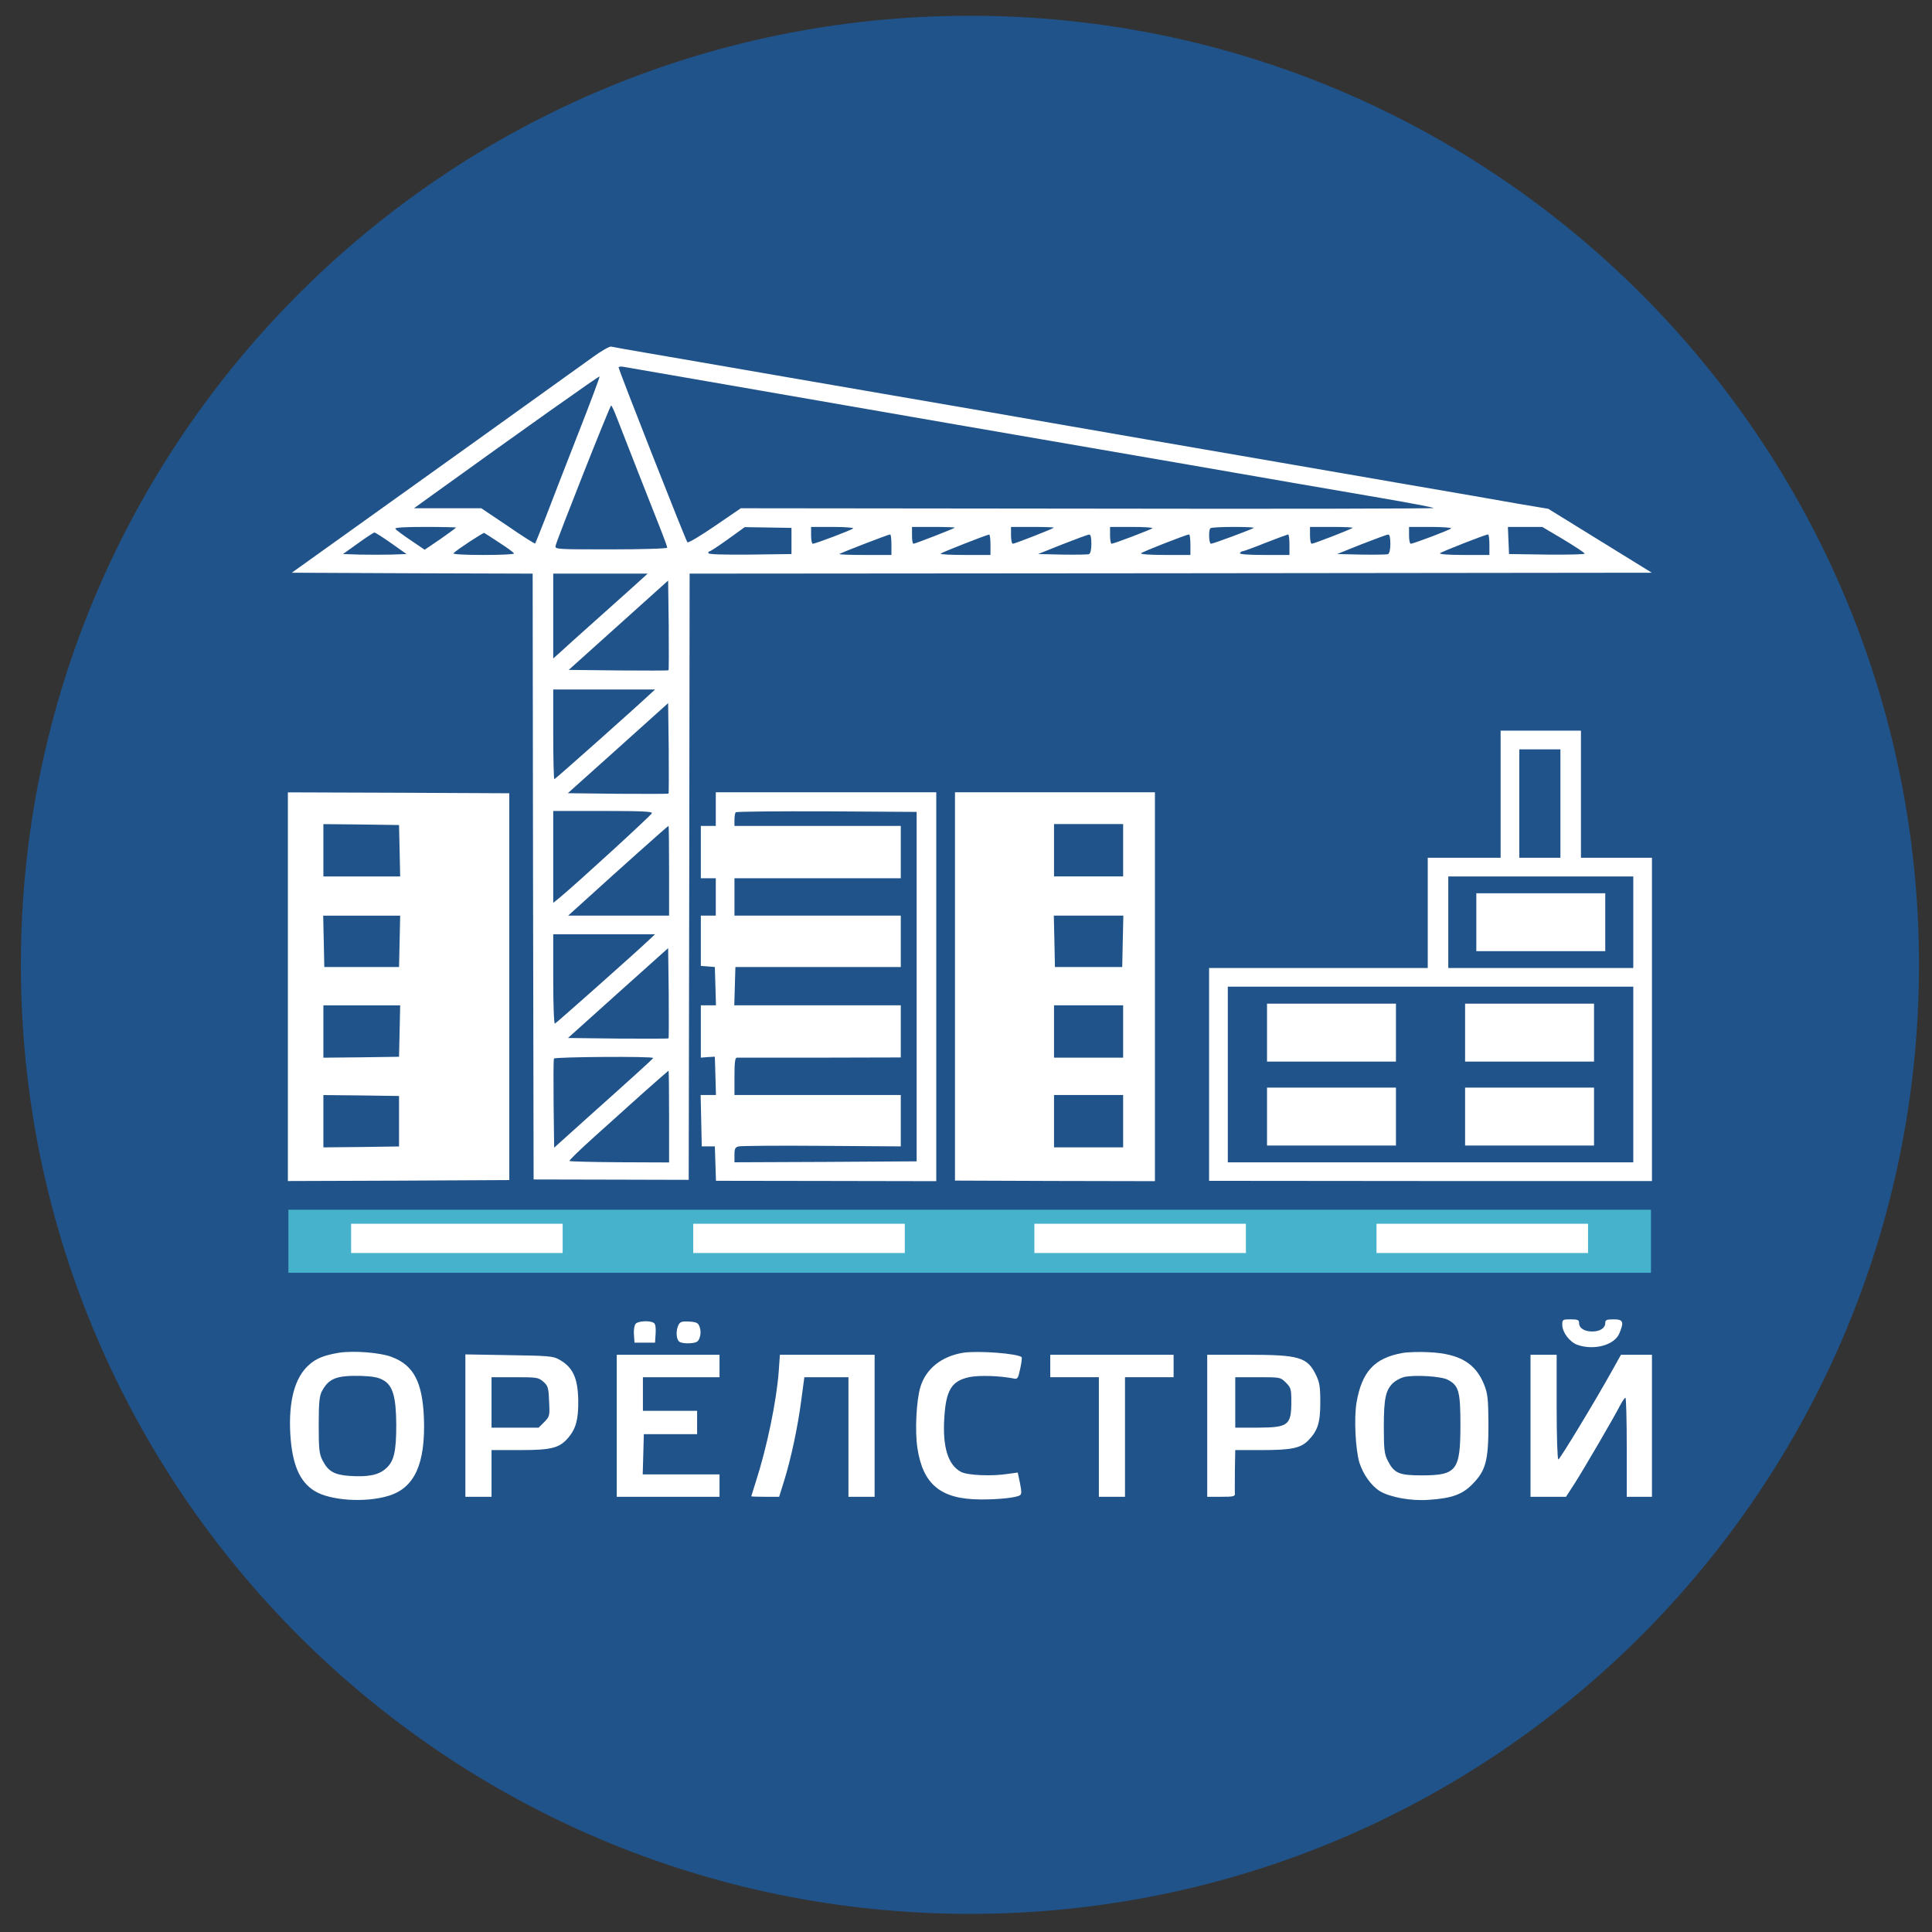
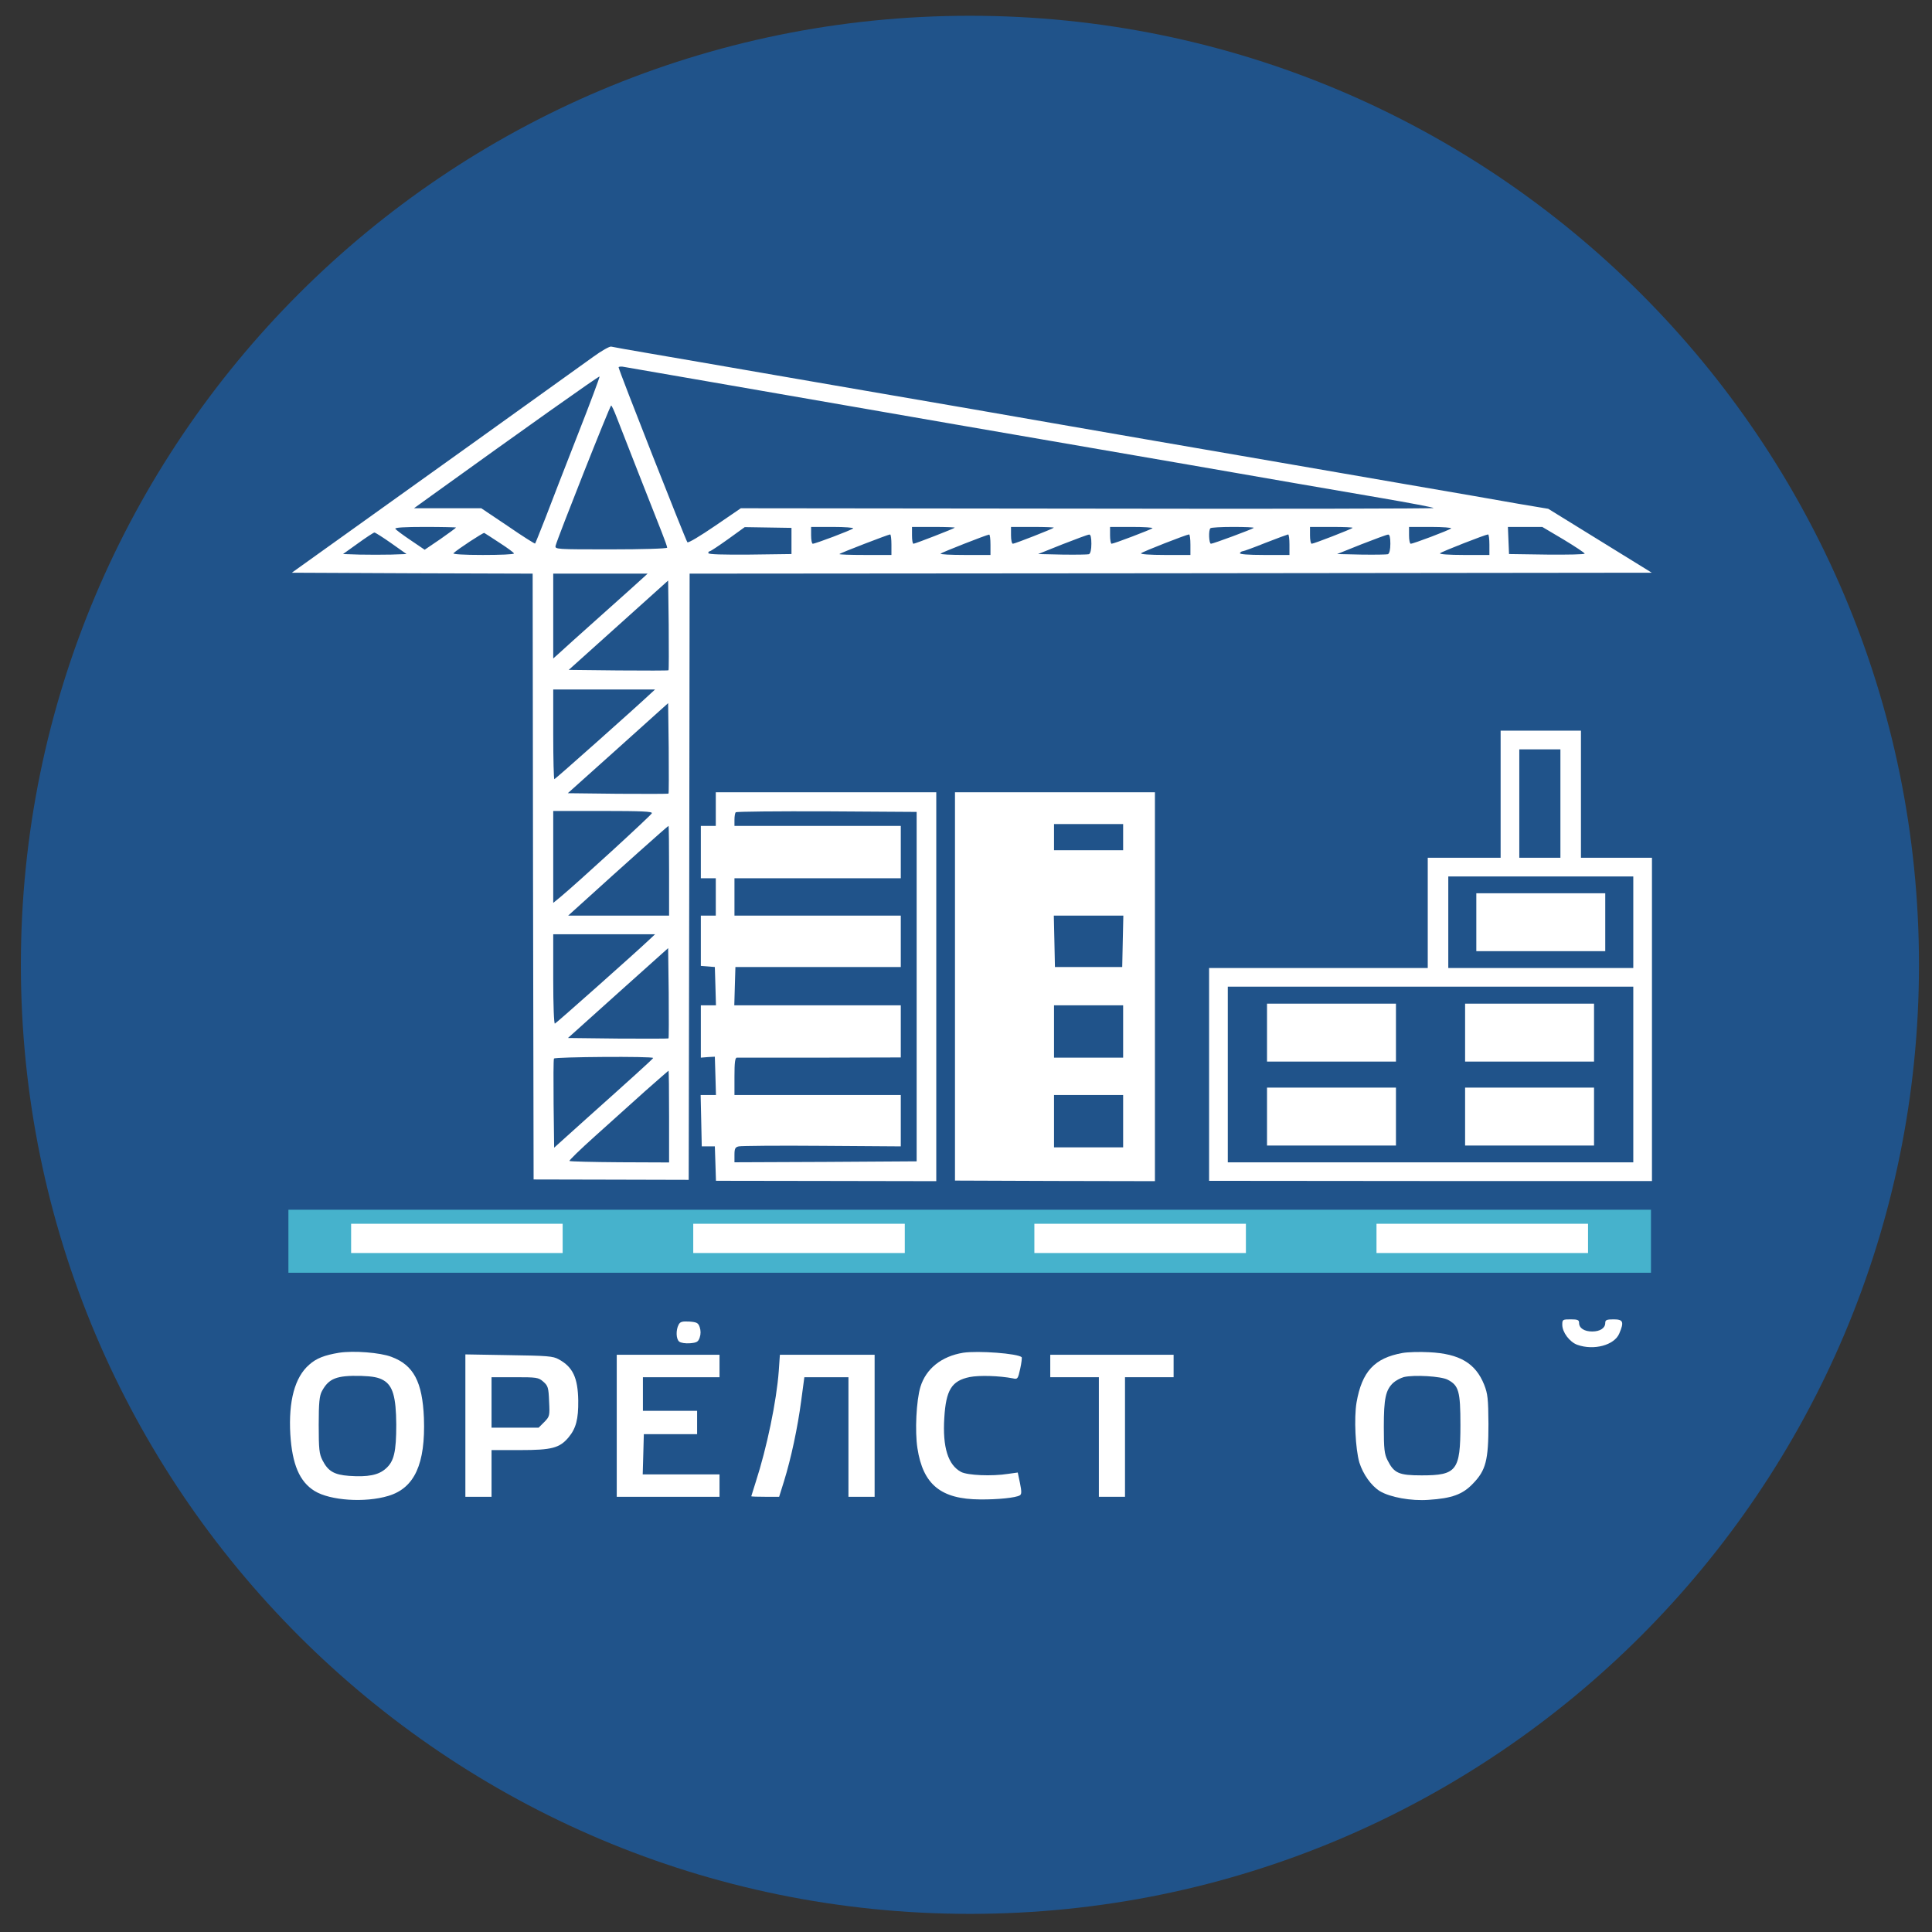
<svg xmlns="http://www.w3.org/2000/svg" width="57" height="57" viewBox="0 0 57 57" fill="none">
  <rect x="0" y="0" width="57" height="57" fill="#333333" stroke="none" />
  <g clip-path="url(#clip0_1824_662)">
    <path d="M56.616 28.465C56.616 13.001 44.08 0.465 28.616 0.465C13.152 0.465 0.616 13.001 0.616 28.465C0.616 43.929 13.152 56.465 28.616 56.465C44.08 56.465 56.616 43.929 56.616 28.465Z" fill="#20538A" />
    <path d="M17.507 10.524C16.691 11.114 11.564 14.785 10.081 15.844L8.609 16.897L12.165 16.913L15.715 16.924L15.726 25.861L15.743 34.798L18.031 34.803L20.319 34.809L20.335 25.866L20.346 16.924L34.542 16.913L48.733 16.897L47.206 15.954L45.678 15.011L44.796 14.863C44.311 14.78 43.716 14.675 43.473 14.631C43.231 14.587 42.327 14.432 41.461 14.284C40.595 14.135 38.947 13.848 37.795 13.65C36.643 13.451 34.834 13.137 33.77 12.955C32.712 12.773 31.493 12.558 31.069 12.486C30.319 12.354 27.403 11.847 25.501 11.522C24.988 11.433 23.621 11.196 22.469 10.998C21.316 10.799 19.866 10.546 19.244 10.441C18.62 10.336 18.075 10.237 18.031 10.226C17.986 10.215 17.75 10.347 17.507 10.524ZM21.002 11.274C22.325 11.505 25.55 12.062 28.175 12.52C30.799 12.972 33.886 13.506 35.038 13.705C36.191 13.903 37.607 14.151 38.181 14.251C38.76 14.35 39.912 14.548 40.744 14.692C41.577 14.835 42.277 14.967 42.299 14.989C42.321 15.006 37.729 15.017 32.1 15.006L21.857 14.995L21.09 15.519C20.671 15.805 20.308 16.026 20.28 15.998C20.236 15.954 18.251 10.915 18.251 10.838C18.251 10.816 18.328 10.805 18.422 10.827C18.516 10.844 19.679 11.047 21.002 11.274ZM17.044 12.828C16.68 13.76 16.25 14.863 16.096 15.271C15.936 15.678 15.798 16.026 15.787 16.037C15.781 16.048 15.418 15.822 14.987 15.524L14.199 14.995H13.207H12.214L12.711 14.636C15.428 12.679 17.672 11.086 17.689 11.108C17.7 11.119 17.413 11.891 17.044 12.828ZM18.191 12.305C18.356 12.735 19.304 15.149 19.525 15.706C19.613 15.927 19.684 16.131 19.684 16.158C19.684 16.186 18.94 16.208 18.025 16.208C16.399 16.208 16.366 16.208 16.393 16.097C16.448 15.877 17.997 11.963 18.031 11.963C18.047 11.963 18.119 12.117 18.191 12.305ZM13.455 15.563C13.455 15.574 13.245 15.728 12.992 15.905L12.529 16.219L12.115 15.938C11.884 15.783 11.685 15.634 11.663 15.601C11.641 15.563 11.939 15.546 12.54 15.546C13.041 15.546 13.455 15.557 13.455 15.563ZM23.351 15.96V16.346L22.127 16.362C21.316 16.368 20.897 16.357 20.897 16.318C20.897 16.29 20.914 16.263 20.942 16.263C20.964 16.263 21.206 16.103 21.476 15.91L21.972 15.552L22.662 15.563L23.351 15.574V15.96ZM25.17 15.59C25.109 15.645 24.056 16.042 23.979 16.042C23.952 16.042 23.93 15.932 23.93 15.794V15.546H24.575C24.927 15.546 25.198 15.568 25.17 15.59ZM28.169 15.568C28.136 15.601 27 16.042 26.951 16.042C26.923 16.042 26.907 15.932 26.907 15.794V15.546H27.552C27.904 15.546 28.18 15.557 28.169 15.568ZM31.091 15.568C31.052 15.607 29.939 16.042 29.884 16.042C29.851 16.042 29.828 15.932 29.828 15.794V15.546H30.474C30.826 15.546 31.102 15.557 31.091 15.568ZM34.002 15.585C33.958 15.623 32.866 16.042 32.794 16.042C32.772 16.042 32.75 15.932 32.75 15.794V15.546H33.395C33.748 15.546 34.018 15.563 34.002 15.585ZM36.99 15.574C36.951 15.612 35.794 16.042 35.727 16.042C35.667 16.042 35.65 15.64 35.711 15.585C35.727 15.563 36.031 15.546 36.378 15.546C36.731 15.546 37.001 15.557 36.99 15.574ZM39.906 15.574C39.868 15.612 38.765 16.042 38.699 16.042C38.671 16.042 38.649 15.932 38.649 15.794V15.546H39.294C39.647 15.546 39.923 15.557 39.906 15.574ZM42.812 15.59C42.751 15.645 41.698 16.042 41.621 16.042C41.593 16.042 41.571 15.932 41.571 15.794V15.546H42.216C42.569 15.546 42.839 15.568 42.812 15.59ZM46.125 15.915C46.472 16.125 46.748 16.307 46.753 16.334C46.753 16.357 46.252 16.368 45.64 16.362L44.521 16.346L44.504 15.943L44.488 15.546H44.995H45.502L46.125 15.915ZM11.542 16.026L11.994 16.346L11.542 16.362C11.294 16.368 10.869 16.368 10.605 16.362L10.12 16.346L10.56 16.031C10.803 15.855 11.024 15.711 11.046 15.711C11.073 15.711 11.299 15.855 11.542 16.026ZM14.739 16.015C14.971 16.164 15.164 16.307 15.164 16.329C15.164 16.357 14.75 16.373 14.243 16.373C13.686 16.373 13.345 16.351 13.378 16.323C13.493 16.208 14.254 15.711 14.287 15.723C14.304 15.734 14.508 15.86 14.739 16.015ZM26.3 16.07V16.373H25.517C25.087 16.373 24.751 16.362 24.767 16.346C24.795 16.312 26.201 15.772 26.262 15.767C26.284 15.767 26.3 15.905 26.3 16.07ZM29.222 16.07V16.373H28.467C28.053 16.373 27.733 16.357 27.75 16.334C27.789 16.296 29.106 15.778 29.183 15.772C29.206 15.767 29.222 15.905 29.222 16.07ZM32.199 16.042C32.199 16.219 32.172 16.329 32.127 16.351C32.089 16.362 31.736 16.368 31.339 16.362L30.628 16.346L31.345 16.059C31.741 15.905 32.094 15.772 32.133 15.772C32.177 15.767 32.199 15.855 32.199 16.042ZM35.121 16.07V16.373H34.366C33.925 16.373 33.633 16.351 33.666 16.323C33.715 16.274 35 15.772 35.082 15.767C35.104 15.767 35.121 15.905 35.121 16.07ZM38.043 16.07V16.373H37.293C36.813 16.373 36.56 16.351 36.582 16.318C36.599 16.285 36.637 16.263 36.665 16.263C36.692 16.263 36.995 16.153 37.337 16.015C37.679 15.882 37.977 15.772 38.004 15.767C38.026 15.767 38.043 15.905 38.043 16.07ZM41.02 16.042C41.02 16.219 40.992 16.329 40.948 16.351C40.91 16.362 40.557 16.368 40.16 16.362L39.449 16.346L40.165 16.059C40.562 15.905 40.915 15.772 40.954 15.772C40.998 15.767 41.02 15.855 41.02 16.042ZM43.942 16.07V16.373H43.187C42.745 16.373 42.453 16.351 42.486 16.323C42.536 16.274 43.821 15.772 43.903 15.767C43.925 15.767 43.942 15.905 43.942 16.07ZM18.968 17.051C18.891 17.123 18.334 17.625 17.727 18.165C17.121 18.705 16.559 19.212 16.476 19.29L16.322 19.427V18.176V16.924H17.711H19.106L18.968 17.051ZM19.723 19.775C19.712 19.786 19.045 19.786 18.24 19.78L16.779 19.764L18.246 18.446L19.712 17.128L19.729 18.441C19.734 19.163 19.734 19.764 19.723 19.775ZM19.188 20.469C18.791 20.844 16.382 22.989 16.355 22.989C16.338 22.989 16.322 22.393 16.322 21.666V20.342H17.821H19.326L19.188 20.469ZM19.723 23.413C19.712 23.424 19.04 23.424 18.229 23.419L16.752 23.402L18.235 22.073L19.712 20.745L19.729 22.068C19.734 22.796 19.734 23.402 19.723 23.413ZM19.233 23.992C19.21 24.058 17.011 26.07 16.531 26.467L16.322 26.638V25.282V23.926H17.788C18.935 23.926 19.249 23.942 19.233 23.992ZM19.74 25.69V27.013H18.251H16.763L17.331 26.5C18.191 25.718 19.701 24.367 19.723 24.367C19.734 24.367 19.74 24.962 19.74 25.69ZM19.161 27.719C18.786 28.077 16.415 30.183 16.371 30.2C16.344 30.211 16.322 29.659 16.322 28.893V27.564H17.821H19.326L19.161 27.719ZM19.723 30.635C19.712 30.646 19.04 30.646 18.229 30.641L16.757 30.624L18.235 29.296L19.712 27.973L19.729 29.29C19.734 30.018 19.734 30.624 19.723 30.635ZM19.271 31.214C19.271 31.225 19.034 31.446 18.747 31.705C18.461 31.964 17.805 32.554 17.286 33.017L16.349 33.86L16.333 32.576C16.327 31.865 16.327 31.264 16.344 31.231C16.36 31.181 19.271 31.159 19.271 31.214ZM19.74 32.94V34.296L18.284 34.29C17.485 34.285 16.818 34.268 16.801 34.252C16.785 34.235 17.121 33.91 17.551 33.524C17.976 33.144 18.637 32.548 19.017 32.206C19.398 31.87 19.718 31.589 19.723 31.589C19.734 31.589 19.74 32.195 19.74 32.94Z" fill="white" />
    <path d="M44.273 23.432V25.306H43.198H42.123V26.933V28.559H38.898H35.672V31.701V34.838L42.205 34.844H48.738V30.075V25.306H47.691H46.643V23.432V21.557H45.458H44.273V23.432ZM46.037 23.707V25.306H45.43H44.824V23.707V22.109H45.43H46.037V23.707ZM48.187 27.208V28.559H45.458H42.729V27.208V25.858H45.458H48.187V27.208ZM48.187 31.701V34.292H42.205H36.224V31.701V29.11H42.205H48.187V31.701Z" fill="white" />
    <path d="M43.556 27.208V28.062H45.458H47.36V27.208V26.354H45.458H43.556V27.208Z" fill="white" />
    <path d="M37.381 30.466V31.32H39.283H41.185V30.466V29.611H39.283H37.381V30.466Z" fill="white" />
    <path d="M43.225 30.466V31.32H45.127H47.029V30.466V29.611H45.127H43.225V30.466Z" fill="white" />
    <path d="M37.381 32.942V33.797H39.283H41.185V32.942V32.088H39.283H37.381V32.942Z" fill="white" />
    <path d="M43.225 32.942V33.797H45.127H47.029V32.942V32.088H45.127H43.225V32.942Z" fill="white" />
-     <path d="M8.493 29.11V34.844L11.762 34.833L15.026 34.816V29.11V23.404L11.762 23.388L8.493 23.377V29.11ZM11.79 25.097L11.806 25.858H10.671H9.541V25.086V24.314L10.66 24.325L11.773 24.341L11.79 25.097ZM11.79 27.771L11.773 28.531H10.671H9.568L9.552 27.771L9.535 27.015H10.671H11.806L11.79 27.771ZM11.79 30.417L11.773 31.178L10.66 31.194L9.541 31.205V30.433V29.662H10.671H11.806L11.79 30.417ZM11.773 33.08V33.824L10.66 33.84L9.541 33.851V33.08V32.308L10.66 32.319L11.773 32.335V33.08Z" fill="white" />
    <path d="M21.118 23.871V24.367H20.897H20.677V25.139V25.911H20.897H21.118V26.462V27.014H20.897H20.677V27.752V28.497L20.886 28.513L21.09 28.53L21.107 29.092L21.123 29.66H20.897H20.677V30.432V31.204L20.886 31.187L21.09 31.176L21.107 31.738L21.123 32.306H20.897H20.671L20.688 33.061L20.704 33.822H20.897H21.09L21.107 34.329L21.123 34.837L24.371 34.842L27.623 34.848V29.109V23.375H24.371H21.118V23.871ZM27.044 29.109V34.263L24.36 34.28L21.669 34.291V34.07C21.669 33.888 21.691 33.844 21.796 33.822C21.862 33.806 22.965 33.795 24.249 33.806L26.576 33.822V33.061V32.306H24.122H21.669V31.755C21.669 31.352 21.686 31.204 21.741 31.204C21.774 31.204 22.882 31.204 24.194 31.204L26.576 31.198V30.432V29.66H24.122H21.664L21.68 29.092L21.697 28.53H24.139H26.576V27.769V27.014H24.122H21.669V26.462V25.911H24.122H26.576V25.139V24.367H24.122H21.669V24.186C21.669 24.081 21.686 23.982 21.708 23.965C21.724 23.943 22.937 23.932 24.393 23.937L27.044 23.954V29.109Z" fill="white" />
-     <path d="M28.175 29.103V34.831L31.124 34.842L34.074 34.848V29.109V23.375H31.124H28.175V29.103ZM33.136 25.084V25.856H32.117H31.097V25.084V24.312H32.117H33.136V25.084ZM33.125 27.769L33.109 28.53H32.117H31.124L31.108 27.769L31.091 27.014H32.117H33.142L33.125 27.769ZM33.136 30.432V31.204H32.117H31.097V30.432V29.66H32.117H33.136V30.432ZM33.136 33.078V33.85H32.117H31.097V33.078V32.306H32.117H33.136V33.078Z" fill="white" />
+     <path d="M28.175 29.103V34.831L31.124 34.842L34.074 34.848V29.109V23.375H31.124H28.175V29.103ZM33.136 25.084H32.117H31.097V25.084V24.312H32.117H33.136V25.084ZM33.125 27.769L33.109 28.53H32.117H31.124L31.108 27.769L31.091 27.014H32.117H33.142L33.125 27.769ZM33.136 30.432V31.204H32.117H31.097V30.432V29.66H32.117H33.136V30.432ZM33.136 33.078V33.85H32.117H31.097V33.078V32.306H32.117H33.136V33.078Z" fill="white" />
    <path d="M46.092 39.085C46.092 39.305 46.307 39.592 46.533 39.675C47.024 39.851 47.63 39.686 47.773 39.344C47.922 38.997 47.889 38.925 47.608 38.925C47.404 38.925 47.36 38.941 47.36 39.03C47.36 39.184 47.206 39.283 46.974 39.283C46.742 39.283 46.588 39.184 46.588 39.03C46.588 38.941 46.544 38.925 46.34 38.925C46.103 38.925 46.092 38.93 46.092 39.085Z" fill="white" />
-     <path d="M18.753 39.056C18.714 39.101 18.692 39.244 18.703 39.376L18.72 39.613H19.023H19.326L19.343 39.343C19.354 39.167 19.337 39.056 19.288 39.029C19.172 38.952 18.819 38.974 18.753 39.056Z" fill="white" />
    <path d="M20.021 39.084C19.938 39.239 19.944 39.503 20.037 39.58C20.081 39.619 20.225 39.641 20.357 39.63C20.556 39.613 20.6 39.591 20.644 39.459C20.677 39.365 20.677 39.255 20.644 39.156C20.6 39.029 20.561 39.007 20.335 38.99C20.125 38.979 20.065 38.996 20.021 39.084Z" fill="white" />
    <path d="M10.004 39.91C9.574 39.981 9.331 40.075 9.122 40.263C8.697 40.632 8.51 41.332 8.565 42.313C8.62 43.201 8.835 43.714 9.282 43.989C9.739 44.271 10.77 44.342 11.459 44.133C12.231 43.901 12.556 43.19 12.507 41.834C12.463 40.77 12.203 40.274 11.547 40.031C11.217 39.904 10.428 39.844 10.004 39.91ZM11.31 40.72C11.591 40.88 11.685 41.217 11.691 42.027C11.691 42.837 11.624 43.118 11.382 43.328C11.167 43.521 10.858 43.581 10.301 43.543C9.855 43.51 9.678 43.405 9.513 43.08C9.419 42.892 9.403 42.76 9.403 42.038C9.403 41.382 9.425 41.178 9.497 41.045C9.701 40.665 9.932 40.577 10.649 40.593C11.002 40.605 11.167 40.638 11.31 40.72Z" fill="white" />
    <path d="M28.417 39.91C27.778 40.015 27.32 40.379 27.155 40.919C27.034 41.322 26.989 42.226 27.067 42.727C27.232 43.802 27.761 44.232 28.919 44.238C29.437 44.243 29.972 44.188 30.088 44.117C30.143 44.084 30.143 44.006 30.093 43.758L30.027 43.444L29.746 43.483C29.261 43.56 28.55 43.527 28.357 43.428C27.971 43.224 27.805 42.7 27.86 41.829C27.91 41.007 28.076 40.737 28.61 40.627C28.891 40.572 29.481 40.588 29.884 40.666C30.022 40.699 30.033 40.682 30.099 40.384C30.137 40.213 30.154 40.059 30.143 40.042C30.027 39.932 28.864 39.844 28.417 39.91Z" fill="white" />
    <path d="M41.378 39.917C40.551 40.066 40.182 40.463 40.022 41.378C39.945 41.836 39.989 42.745 40.105 43.148C40.215 43.495 40.452 43.831 40.706 43.991C41.004 44.173 41.632 44.289 42.15 44.25C42.834 44.206 43.154 44.09 43.457 43.771C43.837 43.379 43.914 43.087 43.914 42.012C43.909 41.262 43.892 41.119 43.788 40.854C43.534 40.22 43.065 39.939 42.167 39.895C41.886 39.879 41.527 39.89 41.378 39.917ZM42.712 40.706C43.038 40.876 43.087 41.047 43.087 42.04C43.087 43.385 42.977 43.528 41.946 43.528C41.274 43.528 41.13 43.468 40.937 43.082C40.844 42.9 40.827 42.751 40.827 42.095C40.827 41.257 40.882 41.009 41.103 40.799C41.174 40.733 41.318 40.656 41.417 40.628C41.715 40.557 42.514 40.601 42.712 40.706Z" fill="white" />
    <path d="M13.73 42.06V44.16H14.116H14.502V43.471V42.782H15.346C16.283 42.782 16.509 42.721 16.774 42.407C16.994 42.142 17.066 41.872 17.06 41.321C17.049 40.648 16.901 40.329 16.482 40.103C16.316 40.009 16.14 39.998 15.015 39.981L13.73 39.959V42.06ZM16.029 40.764C16.167 40.885 16.184 40.935 16.2 41.343C16.222 41.773 16.217 41.79 16.057 41.955L15.892 42.12H15.197H14.502V41.376V40.632H15.186C15.831 40.632 15.886 40.637 16.029 40.764Z" fill="white" />
    <path d="M18.196 42.065V44.16H19.712H21.228V43.829V43.499H20.098H18.962L18.979 42.903L18.995 42.313H19.784H20.567V41.966V41.624H19.767H18.968V41.128V40.632H20.098H21.228V40.301V39.97H19.712H18.196V42.065Z" fill="white" />
    <path d="M22.976 40.45C22.91 41.343 22.623 42.716 22.298 43.719C22.226 43.945 22.165 44.138 22.165 44.144C22.165 44.155 22.353 44.16 22.579 44.16H22.987L23.13 43.703C23.34 43.025 23.533 42.12 23.637 41.332L23.731 40.632H24.382H25.032V42.396V44.16H25.418H25.804V42.065V39.97H24.404H23.009L22.976 40.45Z" fill="white" />
    <path d="M30.986 40.301V40.632H31.703H32.42V42.396V44.16H32.806H33.191V42.396V40.632H33.908H34.625V40.301V39.97H32.806H30.986V40.301Z" fill="white" />
-     <path d="M35.617 42.065V44.16H36.031C36.389 44.16 36.444 44.149 36.433 44.061C36.428 44.011 36.433 43.703 36.433 43.372L36.444 42.782H37.221C38.093 42.782 38.368 42.727 38.594 42.501C38.875 42.214 38.953 41.983 38.953 41.376C38.953 40.907 38.931 40.786 38.826 40.566C38.567 40.036 38.33 39.97 36.791 39.97H35.617V42.065ZM37.938 40.792C38.087 40.941 38.098 40.985 38.098 41.349C38.098 42.049 38.01 42.115 37.122 42.12H36.444V41.376V40.632H37.111C37.773 40.632 37.778 40.632 37.938 40.792Z" fill="white" />
-     <path d="M45.155 42.065V44.16H45.678H46.202L46.445 43.785C46.731 43.339 47.624 41.806 47.795 41.47C47.862 41.343 47.933 41.238 47.955 41.238C47.977 41.238 47.994 41.894 47.994 42.699V44.16H48.369H48.738V42.065V39.97H48.281H47.823L47.586 40.395C47.079 41.31 46.02 43.058 45.976 43.058C45.949 43.058 45.926 42.38 45.926 41.514V39.97H45.541H45.155V42.065Z" fill="white" />
    <path d="M8.509 37.55V35.691H48.709V37.55H8.509Z" fill="#46B2CC" />
    <rect x="10.359" y="36.105" width="6.241" height="0.863" fill="white" />
    <rect x="30.517" y="36.105" width="6.241" height="0.863" fill="white" />
    <rect x="20.453" y="36.105" width="6.241" height="0.863" fill="white" />
    <rect x="40.611" y="36.105" width="6.241" height="0.863" fill="white" />
  </g>
  <defs>
    <clipPath id="clip0_1824_662">
      <rect width="56" height="56" fill="white" transform="translate(0.616 0.465)" />
    </clipPath>
  </defs>
</svg>